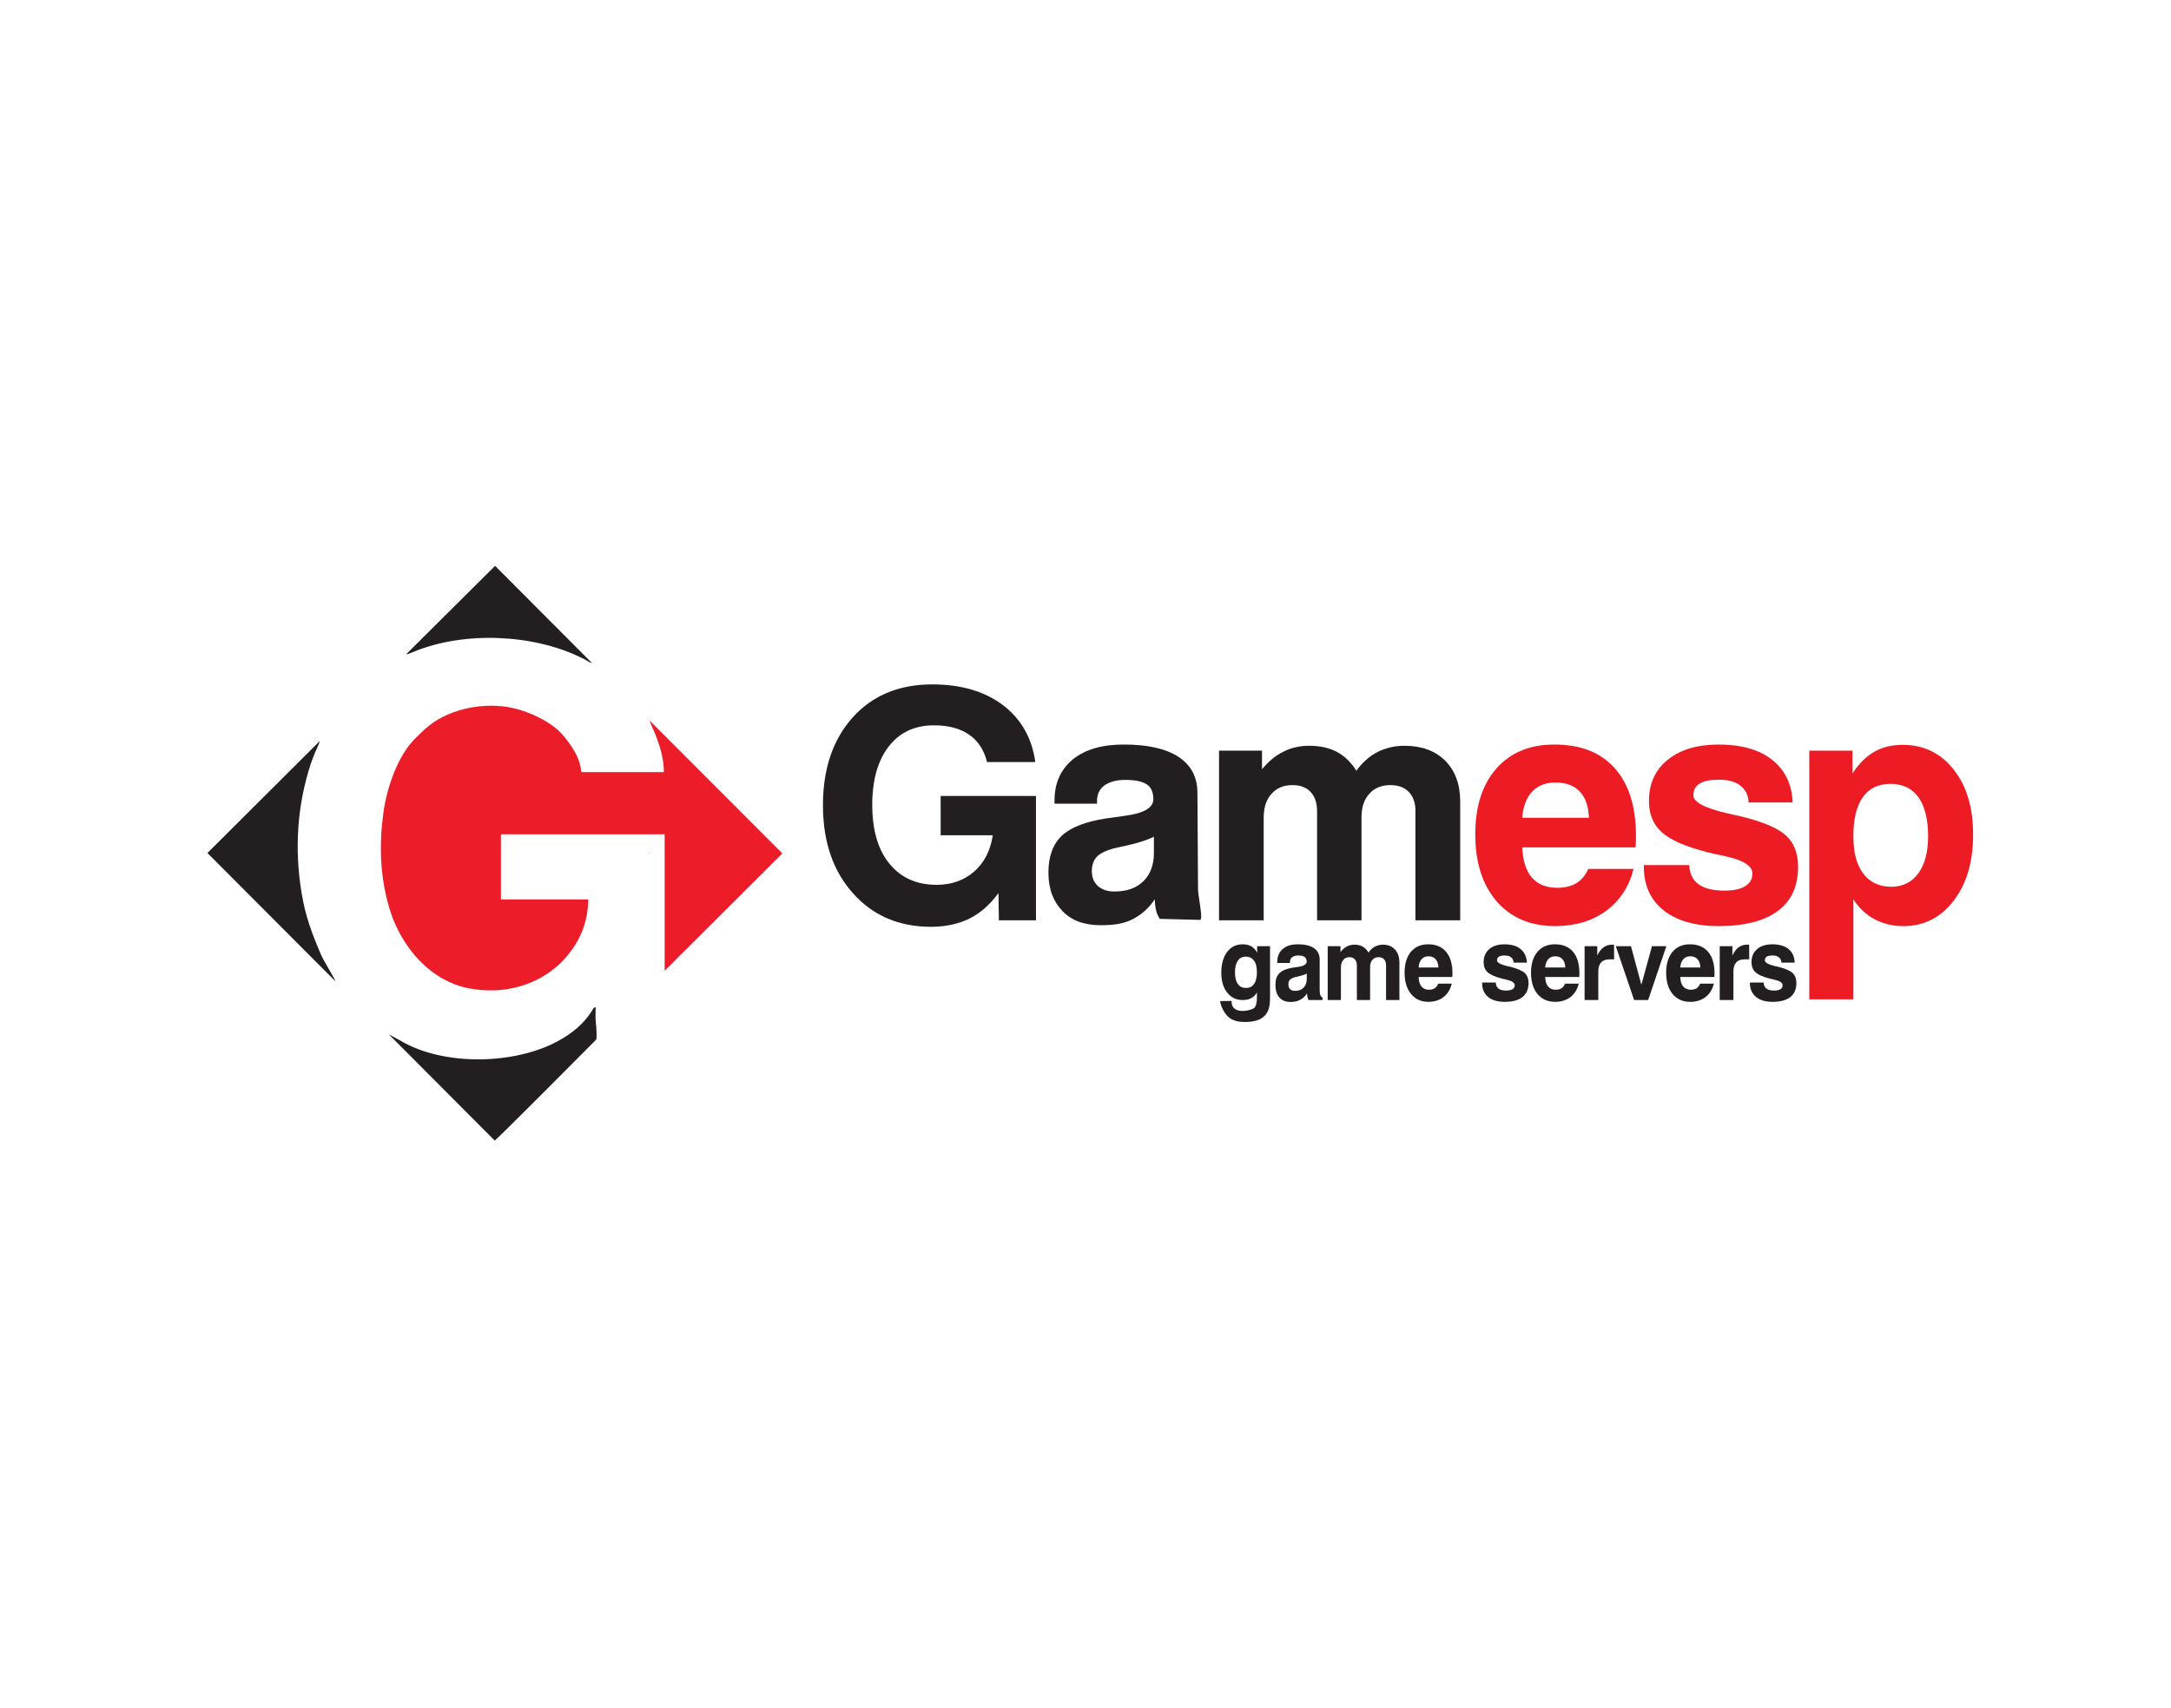
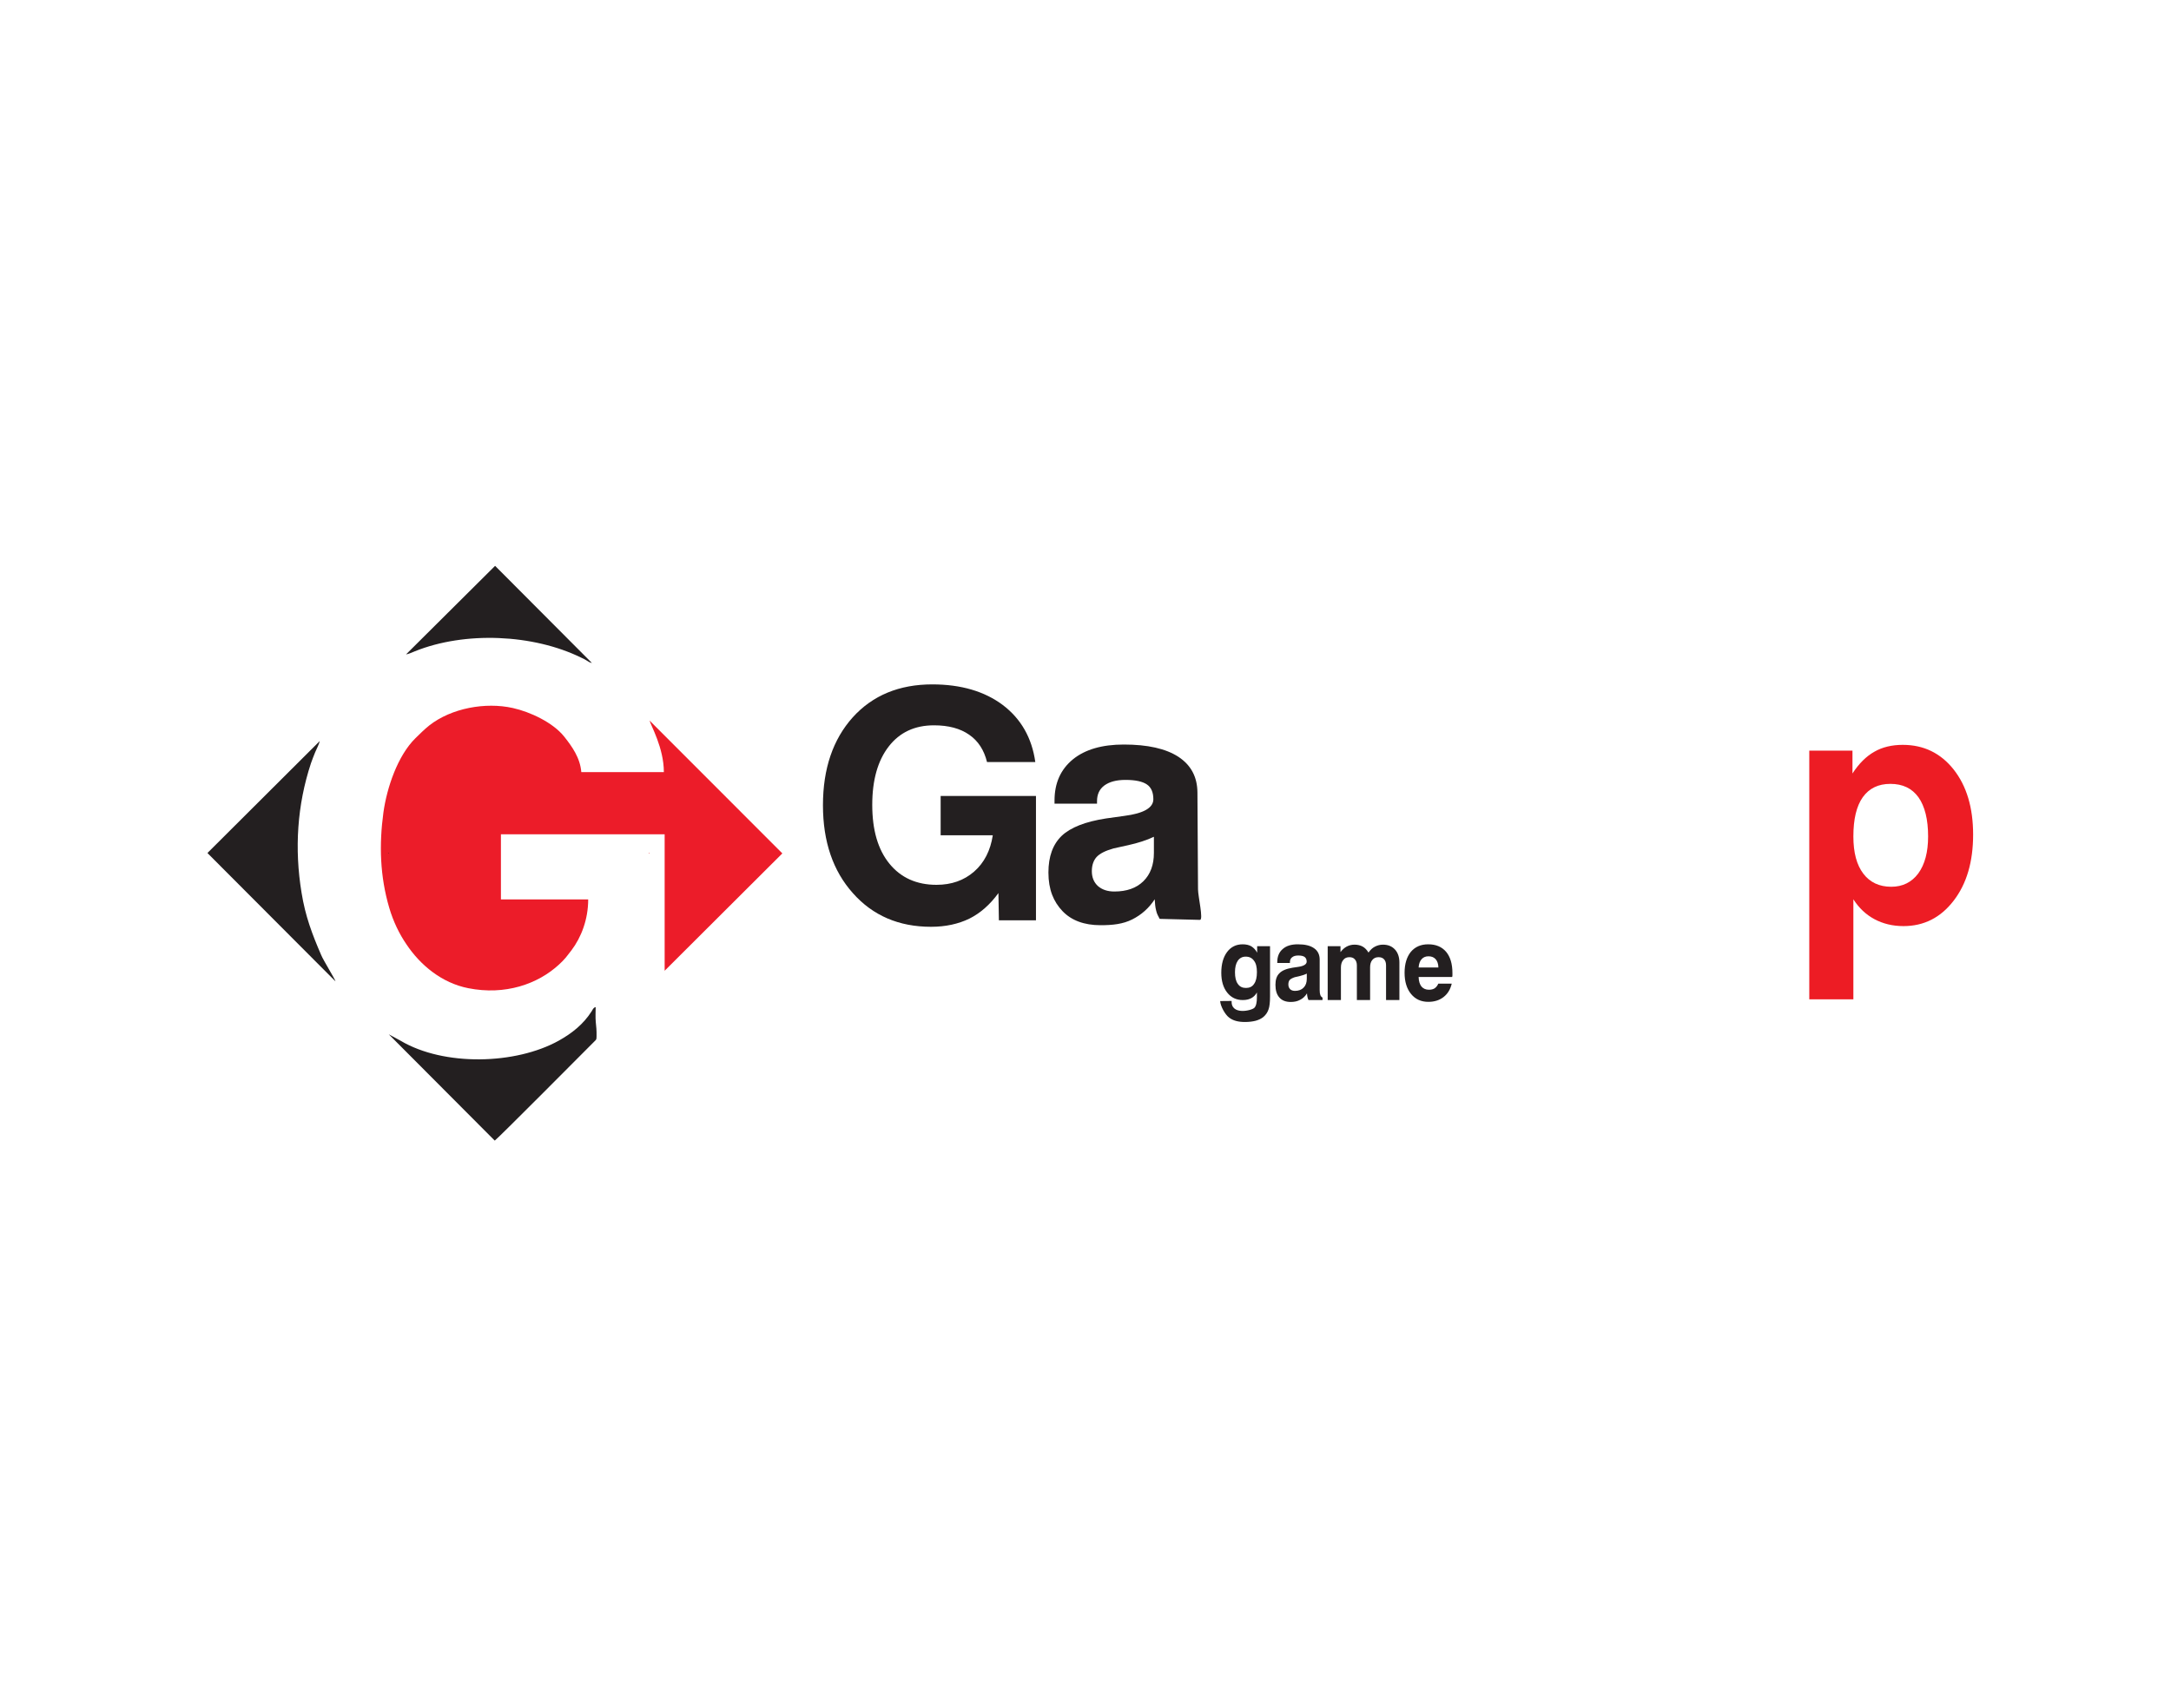
<svg xmlns="http://www.w3.org/2000/svg" width="75pt" height="59pt" viewBox="0 0 75 59" version="1.1">
  <g id="surface1">
    <path style=" stroke:none;fill-rule:evenodd;fill:rgb(92.2%,10.999%,16.1%);fill-opacity:1;" d="M 22.441 24.895 C 22.477 25.055 22.934 25.836 22.934 26.676 L 20.082 26.676 C 20.043 26.184 19.762 25.789 19.484 25.441 C 19.098 24.961 18.316 24.594 17.715 24.461 C 16.77 24.25 15.594 24.465 14.832 25.062 C 14.641 25.215 14.523 25.34 14.352 25.504 C 13.738 26.109 13.367 27.207 13.246 28.066 C 13.094 29.184 13.125 30.273 13.449 31.371 C 13.586 31.836 13.797 32.27 14.035 32.617 C 14.52 33.348 15.266 33.961 16.176 34.141 C 17.449 34.395 18.582 34 19.316 33.32 C 19.391 33.25 19.484 33.16 19.547 33.082 C 19.621 32.988 19.676 32.918 19.742 32.832 C 20.082 32.383 20.32 31.762 20.32 31.074 L 17.305 31.074 L 17.305 28.824 L 22.961 28.824 L 22.961 33.539 L 27.027 29.484 L 22.441 24.895 " />
    <path style=" stroke:none;fill-rule:evenodd;fill:rgb(13.699%,12.199%,12.5%);fill-opacity:1;" d="M 7.172 29.477 L 11.59 33.906 C 11.578 33.832 11.168 33.176 11.094 32.992 C 10.785 32.277 10.547 31.652 10.418 30.844 C 10.168 29.328 10.266 27.812 10.742 26.371 C 10.793 26.227 10.836 26.117 10.887 25.992 C 10.934 25.879 11.023 25.711 11.047 25.602 L 7.172 29.465 L 7.172 29.477 " />
    <path style=" stroke:none;fill-rule:evenodd;fill:rgb(13.699%,12.199%,12.5%);fill-opacity:1;" d="M 13.43 35.734 L 17.086 39.402 L 17.098 39.402 C 17.309 39.227 20.156 36.359 20.535 35.98 C 20.609 35.906 20.605 35.922 20.609 35.793 C 20.613 35.609 20.598 35.453 20.582 35.312 C 20.566 35.164 20.578 34.945 20.578 34.793 C 20.496 34.816 20.484 34.867 20.438 34.941 C 20.152 35.387 19.766 35.695 19.305 35.953 C 17.809 36.785 15.336 36.844 13.84 35.957 L 13.43 35.734 " />
    <path style=" stroke:none;fill-rule:evenodd;fill:rgb(13.699%,12.199%,12.5%);fill-opacity:1;" d="M 14.027 22.609 C 14.125 22.594 14.238 22.539 14.336 22.5 C 16.062 21.805 18.422 21.906 20.082 22.723 C 20.141 22.75 20.191 22.773 20.254 22.812 C 20.332 22.859 20.352 22.883 20.449 22.906 L 17.109 19.555 L 17.098 19.555 L 14.027 22.609 " />
    <path style=" stroke:none;fill-rule:evenodd;fill:rgb(13.699%,12.199%,12.5%);fill-opacity:1;" d="M 13.43 29.488 L 13.43 29.465 L 13.402 29.488 Z M 13.43 29.488 " />
    <path style=" stroke:none;fill-rule:evenodd;fill:rgb(92.2%,10.999%,16.1%);fill-opacity:1;" d="M 22.441 29.488 L 22.441 29.465 L 22.406 29.488 Z M 22.441 29.488 " />
    <path style=" stroke:none;fill-rule:nonzero;fill:rgb(13.699%,12.199%,12.5%);fill-opacity:1;" d="M 34.492 30.855 C 34.199 31.258 33.863 31.551 33.488 31.738 C 33.109 31.922 32.668 32.02 32.164 32.02 C 31.051 32.02 30.152 31.633 29.465 30.859 C 28.777 30.09 28.43 29.078 28.43 27.82 C 28.43 26.555 28.777 25.543 29.461 24.781 C 30.148 24.023 31.066 23.645 32.207 23.645 C 33.203 23.645 34.016 23.887 34.645 24.359 C 35.273 24.836 35.648 25.492 35.766 26.328 L 34.098 26.328 C 33.996 25.914 33.793 25.598 33.48 25.383 C 33.172 25.168 32.766 25.059 32.266 25.059 C 31.602 25.059 31.082 25.301 30.703 25.789 C 30.324 26.277 30.133 26.949 30.133 27.809 C 30.133 28.672 30.328 29.352 30.727 29.84 C 31.121 30.324 31.664 30.57 32.352 30.57 C 32.871 30.57 33.301 30.418 33.652 30.113 C 34 29.809 34.215 29.391 34.297 28.859 L 32.496 28.859 L 32.496 27.5 L 35.789 27.5 L 35.789 31.797 L 34.508 31.797 L 34.492 30.855 " />
    <path style=" stroke:none;fill-rule:nonzero;fill:rgb(13.699%,12.199%,12.5%);fill-opacity:1;" d="M 39.891 31.07 C 39.691 31.375 39.434 31.605 39.113 31.766 C 38.793 31.926 38.445 31.965 38.02 31.965 C 37.453 31.965 37.016 31.801 36.707 31.48 C 36.398 31.156 36.219 30.738 36.219 30.145 C 36.219 29.586 36.375 29.168 36.68 28.875 C 36.988 28.586 37.496 28.387 38.207 28.277 C 38.367 28.254 38.582 28.223 38.844 28.188 C 39.508 28.102 39.844 27.91 39.844 27.613 C 39.844 27.375 39.77 27.203 39.621 27.102 C 39.473 27 39.227 26.945 38.883 26.945 C 38.562 26.945 38.324 27.012 38.152 27.137 C 37.98 27.266 37.898 27.445 37.898 27.68 L 37.898 27.766 L 36.43 27.766 L 36.43 27.656 C 36.43 27.055 36.641 26.582 37.066 26.234 C 37.488 25.891 38.078 25.723 38.824 25.723 C 39.645 25.723 40.273 25.863 40.711 26.148 C 41.145 26.434 41.363 26.844 41.367 27.379 L 41.387 30.723 C 41.387 30.969 41.582 31.785 41.453 31.781 L 40.062 31.746 C 40.012 31.645 39.969 31.586 39.941 31.461 C 39.91 31.344 39.898 31.207 39.891 31.07 Z M 39.863 28.91 C 39.609 29.031 39.312 29.125 38.98 29.199 C 38.648 29.27 38.477 29.309 38.469 29.312 C 38.188 29.391 37.996 29.488 37.883 29.609 C 37.777 29.727 37.719 29.891 37.719 30.098 C 37.719 30.312 37.789 30.484 37.93 30.613 C 38.074 30.738 38.262 30.801 38.496 30.801 C 38.922 30.801 39.258 30.684 39.5 30.445 C 39.742 30.207 39.863 29.879 39.863 29.469 L 39.863 28.91 " />
-     <path style=" stroke:none;fill-rule:nonzero;fill:rgb(13.699%,12.199%,12.5%);fill-opacity:1;" d="M 42.113 31.797 L 42.113 25.934 L 43.598 25.934 L 43.598 26.578 C 43.816 26.309 44.062 26.105 44.332 25.973 C 44.602 25.832 44.898 25.766 45.227 25.766 C 45.598 25.766 45.914 25.836 46.176 25.973 C 46.438 26.109 46.668 26.328 46.859 26.629 C 47.066 26.34 47.309 26.125 47.59 25.98 C 47.871 25.84 48.18 25.766 48.523 25.766 C 49.113 25.766 49.578 25.938 49.926 26.281 C 50.27 26.629 50.445 27.098 50.445 27.699 L 50.445 31.797 L 48.898 31.797 L 48.898 28.02 C 48.898 27.734 48.82 27.516 48.668 27.359 C 48.516 27.203 48.305 27.125 48.031 27.125 C 47.727 27.125 47.48 27.223 47.305 27.426 C 47.121 27.621 47.035 27.898 47.035 28.242 L 47.035 31.797 L 45.5 31.797 L 45.5 28.031 C 45.5 27.742 45.426 27.52 45.277 27.363 C 45.129 27.203 44.918 27.125 44.648 27.125 C 44.344 27.125 44.102 27.227 43.926 27.426 C 43.742 27.629 43.656 27.902 43.656 28.254 L 43.656 31.797 L 42.113 31.797 " />
-     <path style=" stroke:none;fill-rule:nonzero;fill:rgb(92.899%,10.999%,14.099%);fill-opacity:1;" d="M 54.871 30.02 L 56.434 30.02 C 56.277 30.637 55.961 31.117 55.48 31.473 C 55 31.82 54.414 31.996 53.723 31.996 C 52.879 31.996 52.203 31.711 51.707 31.145 C 51.211 30.57 50.965 29.797 50.965 28.824 C 50.965 27.863 51.207 27.105 51.695 26.551 C 52.184 25.996 52.852 25.723 53.699 25.723 C 54.598 25.723 55.293 25.992 55.781 26.539 C 56.27 27.086 56.516 27.863 56.516 28.867 C 56.516 28.98 56.516 29.062 56.512 29.121 C 56.508 29.176 56.504 29.227 56.5 29.277 L 52.586 29.277 C 52.609 29.738 52.719 30.09 52.922 30.32 C 53.125 30.555 53.418 30.672 53.797 30.672 C 54.066 30.672 54.285 30.617 54.457 30.512 C 54.633 30.406 54.77 30.238 54.871 30.02 Z M 52.586 28.254 L 54.891 28.254 C 54.875 27.855 54.773 27.555 54.578 27.348 C 54.379 27.141 54.098 27.035 53.734 27.035 C 53.391 27.035 53.125 27.145 52.926 27.352 C 52.734 27.559 52.617 27.859 52.586 28.254 " />
-     <path style=" stroke:none;fill-rule:nonzero;fill:rgb(92.899%,10.999%,14.099%);fill-opacity:1;" d="M 56.789 29.887 L 58.355 29.887 C 58.371 30.184 58.477 30.406 58.68 30.551 C 58.879 30.695 59.18 30.77 59.582 30.77 C 59.887 30.77 60.125 30.719 60.289 30.617 C 60.457 30.516 60.539 30.367 60.539 30.18 C 60.539 29.918 60.227 29.719 59.605 29.582 C 59.348 29.531 59.145 29.484 58.996 29.445 C 58.234 29.254 57.707 29.023 57.41 28.754 C 57.113 28.488 56.965 28.129 56.965 27.676 C 56.965 27.074 57.18 26.598 57.613 26.25 C 58.047 25.898 58.633 25.723 59.375 25.723 C 60.156 25.723 60.77 25.898 61.215 26.246 C 61.664 26.598 61.902 27.09 61.93 27.723 L 60.406 27.723 C 60.398 27.473 60.301 27.277 60.125 27.145 C 59.945 27.004 59.699 26.938 59.383 26.938 C 59.086 26.938 58.863 26.98 58.719 27.07 C 58.57 27.16 58.5 27.297 58.5 27.477 C 58.5 27.711 58.887 27.918 59.668 28.098 C 59.848 28.141 59.988 28.168 60.098 28.195 C 60.875 28.379 61.406 28.602 61.691 28.859 C 61.977 29.117 62.117 29.48 62.117 29.949 C 62.117 30.617 61.887 31.125 61.418 31.473 C 60.945 31.82 60.262 31.996 59.371 31.996 C 58.559 31.996 57.93 31.812 57.473 31.453 C 57.016 31.09 56.789 30.586 56.789 29.949 L 56.789 29.887 " />
    <path style=" stroke:none;fill-rule:nonzero;fill:rgb(92.899%,10.999%,14.099%);fill-opacity:1;" d="M 66.609 28.898 C 66.609 28.309 66.496 27.859 66.277 27.547 C 66.051 27.234 65.73 27.082 65.305 27.082 C 64.891 27.082 64.574 27.234 64.352 27.543 C 64.133 27.852 64.027 28.305 64.027 28.898 C 64.027 29.457 64.141 29.883 64.371 30.184 C 64.598 30.484 64.922 30.637 65.336 30.637 C 65.73 30.637 66.043 30.48 66.27 30.176 C 66.496 29.863 66.609 29.441 66.609 28.898 Z M 62.504 34.527 L 62.504 25.934 L 63.996 25.934 L 63.996 26.723 C 64.219 26.379 64.473 26.129 64.75 25.973 C 65.027 25.812 65.359 25.734 65.734 25.734 C 66.457 25.734 67.043 26.02 67.492 26.586 C 67.941 27.156 68.164 27.906 68.164 28.836 C 68.164 29.773 67.941 30.535 67.492 31.117 C 67.043 31.703 66.465 31.996 65.758 31.996 C 65.383 31.996 65.051 31.914 64.758 31.758 C 64.465 31.602 64.219 31.371 64.027 31.07 L 64.027 34.527 L 62.504 34.527 " />
    <path style=" stroke:none;fill-rule:nonzero;fill:rgb(13.699%,12.199%,12.5%);fill-opacity:1;" d="M 42.664 33.59 C 42.664 33.766 42.695 33.902 42.762 33.992 C 42.828 34.09 42.922 34.133 43.043 34.133 C 43.164 34.133 43.262 34.09 43.324 33.992 C 43.391 33.902 43.422 33.762 43.422 33.586 C 43.422 33.414 43.391 33.281 43.32 33.191 C 43.254 33.098 43.16 33.051 43.035 33.051 C 42.918 33.051 42.828 33.098 42.762 33.191 C 42.695 33.289 42.664 33.422 42.664 33.59 Z M 42.152 34.586 L 42.547 34.582 C 42.523 35.09 43.25 34.914 43.336 34.816 C 43.395 34.754 43.422 34.629 43.422 34.453 L 43.422 34.289 C 43.371 34.379 43.309 34.441 43.23 34.484 C 43.152 34.527 43.055 34.551 42.934 34.551 C 42.711 34.551 42.531 34.465 42.395 34.293 C 42.258 34.121 42.191 33.891 42.191 33.609 C 42.191 33.309 42.258 33.07 42.391 32.891 C 42.523 32.715 42.703 32.625 42.93 32.625 C 43.047 32.625 43.148 32.648 43.23 32.695 C 43.309 32.746 43.379 32.816 43.43 32.914 L 43.43 32.691 L 43.875 32.691 L 43.875 34.426 C 43.875 34.625 43.859 34.773 43.824 34.871 C 43.789 34.977 43.73 35.062 43.648 35.133 C 43.578 35.191 43.492 35.234 43.379 35.266 C 43.273 35.293 43.148 35.309 43.008 35.309 C 42.777 35.309 42.594 35.262 42.461 35.156 C 42.328 35.059 42.164 34.773 42.152 34.586 Z M 45.152 34.32 C 45.094 34.414 45.016 34.492 44.922 34.539 C 44.824 34.594 44.715 34.617 44.59 34.617 C 44.418 34.617 44.289 34.566 44.199 34.465 C 44.105 34.359 44.062 34.215 44.062 34.023 C 44.062 33.848 44.105 33.715 44.199 33.625 C 44.289 33.531 44.438 33.469 44.652 33.434 C 44.699 33.426 44.766 33.418 44.84 33.406 C 45.039 33.379 45.141 33.316 45.141 33.223 C 45.141 33.148 45.113 33.094 45.07 33.062 C 45.027 33.031 44.957 33.012 44.852 33.012 C 44.758 33.012 44.688 33.031 44.637 33.074 C 44.586 33.113 44.562 33.168 44.562 33.242 L 44.562 33.27 L 44.125 33.27 L 44.125 33.238 C 44.125 33.047 44.188 32.895 44.312 32.789 C 44.438 32.676 44.613 32.625 44.836 32.625 C 45.082 32.625 45.266 32.668 45.398 32.762 C 45.523 32.848 45.59 32.98 45.59 33.152 L 45.59 34.207 C 45.59 34.281 45.598 34.34 45.613 34.379 C 45.629 34.418 45.652 34.449 45.688 34.465 L 45.688 34.551 L 45.203 34.551 C 45.188 34.52 45.176 34.484 45.168 34.445 C 45.156 34.406 45.156 34.363 45.152 34.32 Z M 45.145 33.637 C 45.07 33.676 44.98 33.703 44.883 33.727 C 44.781 33.75 44.734 33.762 44.727 33.762 C 44.648 33.789 44.59 33.82 44.555 33.855 C 44.523 33.895 44.508 33.945 44.508 34.012 C 44.508 34.078 44.527 34.133 44.57 34.176 C 44.609 34.215 44.668 34.234 44.738 34.234 C 44.863 34.234 44.965 34.195 45.035 34.121 C 45.109 34.047 45.145 33.945 45.145 33.812 Z M 45.867 34.551 L 45.867 32.691 L 46.309 32.691 L 46.309 32.895 C 46.371 32.809 46.445 32.746 46.523 32.703 C 46.605 32.66 46.695 32.637 46.793 32.637 C 46.902 32.637 46.996 32.66 47.074 32.703 C 47.152 32.746 47.219 32.816 47.277 32.91 C 47.34 32.82 47.41 32.75 47.496 32.707 C 47.578 32.664 47.672 32.637 47.773 32.637 C 47.949 32.637 48.086 32.691 48.191 32.805 C 48.289 32.91 48.344 33.062 48.344 33.25 L 48.344 34.551 L 47.883 34.551 L 47.883 33.352 C 47.883 33.262 47.859 33.191 47.816 33.145 C 47.77 33.094 47.707 33.07 47.625 33.07 C 47.535 33.07 47.465 33.098 47.41 33.164 C 47.355 33.227 47.332 33.312 47.332 33.422 L 47.332 34.551 L 46.875 34.551 L 46.875 33.355 C 46.875 33.266 46.852 33.195 46.805 33.145 C 46.762 33.094 46.699 33.07 46.621 33.07 C 46.527 33.07 46.457 33.098 46.406 33.164 C 46.352 33.227 46.324 33.316 46.324 33.426 L 46.324 34.551 Z M 49.688 33.984 L 50.152 33.984 C 50.105 34.184 50.012 34.336 49.867 34.449 C 49.723 34.559 49.551 34.613 49.344 34.613 C 49.094 34.613 48.895 34.523 48.746 34.34 C 48.598 34.16 48.523 33.914 48.523 33.609 C 48.523 33.301 48.598 33.062 48.738 32.887 C 48.887 32.711 49.086 32.625 49.34 32.625 C 49.605 32.625 49.809 32.711 49.957 32.883 C 50.102 33.055 50.176 33.301 50.176 33.621 C 50.176 33.656 50.176 33.684 50.176 33.703 C 50.172 33.719 50.172 33.734 50.168 33.754 L 49.008 33.754 C 49.012 33.898 49.047 34.008 49.105 34.082 C 49.168 34.156 49.254 34.195 49.367 34.195 C 49.445 34.195 49.516 34.176 49.562 34.145 C 49.613 34.109 49.656 34.059 49.688 33.984 Z M 49.008 33.426 L 49.691 33.426 C 49.688 33.301 49.656 33.207 49.598 33.141 C 49.539 33.074 49.457 33.039 49.348 33.039 C 49.246 33.039 49.168 33.074 49.109 33.141 C 49.051 33.207 49.016 33.301 49.008 33.426 " />
-     <path style=" stroke:none;fill-rule:nonzero;fill:rgb(13.699%,12.199%,12.5%);fill-opacity:1;" d="M 51.203 33.945 L 51.672 33.945 C 51.676 34.039 51.707 34.109 51.77 34.156 C 51.828 34.203 51.918 34.223 52.039 34.223 C 52.133 34.223 52.203 34.207 52.254 34.176 C 52.305 34.145 52.328 34.098 52.328 34.039 C 52.328 33.953 52.234 33.891 52.047 33.848 C 51.969 33.832 51.91 33.816 51.867 33.805 C 51.637 33.742 51.477 33.672 51.387 33.586 C 51.297 33.5 51.254 33.387 51.254 33.242 C 51.254 33.051 51.32 32.902 51.449 32.789 C 51.578 32.68 51.754 32.625 51.977 32.625 C 52.215 32.625 52.398 32.68 52.531 32.789 C 52.668 32.902 52.738 33.055 52.75 33.258 L 52.289 33.258 C 52.285 33.18 52.258 33.117 52.207 33.078 C 52.148 33.031 52.078 33.012 51.98 33.012 C 51.891 33.012 51.824 33.023 51.781 33.051 C 51.738 33.082 51.715 33.125 51.715 33.18 C 51.715 33.254 51.832 33.32 52.066 33.379 C 52.121 33.387 52.164 33.398 52.195 33.406 C 52.43 33.469 52.59 33.539 52.676 33.617 C 52.762 33.703 52.805 33.816 52.805 33.965 C 52.805 34.176 52.734 34.336 52.594 34.449 C 52.453 34.559 52.246 34.613 51.977 34.613 C 51.734 34.613 51.539 34.555 51.406 34.441 C 51.266 34.324 51.203 34.168 51.203 33.965 Z M 54.066 33.984 L 54.539 33.984 C 54.492 34.184 54.395 34.336 54.254 34.449 C 54.105 34.559 53.93 34.613 53.723 34.613 C 53.469 34.613 53.266 34.523 53.113 34.34 C 52.965 34.16 52.891 33.914 52.891 33.609 C 52.891 33.301 52.965 33.062 53.113 32.887 C 53.258 32.711 53.461 32.625 53.715 32.625 C 53.988 32.625 54.195 32.711 54.344 32.883 C 54.488 33.055 54.562 33.301 54.562 33.621 C 54.562 33.656 54.562 33.684 54.562 33.703 C 54.562 33.719 54.559 33.734 54.559 33.754 L 53.379 33.754 C 53.387 33.898 53.418 34.008 53.48 34.082 C 53.543 34.156 53.629 34.195 53.746 34.195 C 53.824 34.195 53.891 34.176 53.945 34.145 C 53.996 34.109 54.035 34.059 54.066 33.984 Z M 53.379 33.426 L 54.074 33.426 C 54.07 33.301 54.039 33.207 53.977 33.141 C 53.918 33.074 53.836 33.039 53.727 33.039 C 53.621 33.039 53.543 33.074 53.484 33.141 C 53.426 33.207 53.391 33.301 53.379 33.426 Z M 54.742 34.551 L 54.742 32.691 L 55.18 32.691 L 55.18 33.012 C 55.242 32.883 55.312 32.789 55.395 32.73 C 55.48 32.668 55.578 32.637 55.691 32.637 C 55.711 32.637 55.723 32.637 55.734 32.637 C 55.742 32.637 55.754 32.645 55.758 32.645 L 55.762 33.145 L 55.602 33.145 C 55.477 33.145 55.379 33.18 55.312 33.25 C 55.246 33.324 55.215 33.426 55.215 33.566 L 55.215 34.551 Z M 56.453 34.551 L 55.82 32.691 L 56.344 32.691 L 56.703 34.023 L 57.07 32.691 L 57.566 32.691 L 56.938 34.551 Z M 58.734 33.984 L 59.207 33.984 C 59.16 34.184 59.062 34.336 58.918 34.449 C 58.773 34.559 58.598 34.613 58.387 34.613 C 58.133 34.613 57.934 34.523 57.781 34.34 C 57.633 34.16 57.559 33.914 57.559 33.609 C 57.559 33.301 57.633 33.062 57.777 32.887 C 57.926 32.711 58.125 32.625 58.383 32.625 C 58.652 32.625 58.859 32.711 59.008 32.883 C 59.156 33.055 59.23 33.301 59.23 33.621 C 59.23 33.656 59.23 33.684 59.23 33.703 C 59.23 33.719 59.227 33.734 59.223 33.754 L 58.047 33.754 C 58.051 33.898 58.086 34.008 58.148 34.082 C 58.211 34.156 58.297 34.195 58.414 34.195 C 58.492 34.195 58.559 34.176 58.613 34.145 C 58.66 34.109 58.703 34.059 58.734 33.984 Z M 58.047 33.426 L 58.742 33.426 C 58.738 33.301 58.703 33.207 58.645 33.141 C 58.586 33.074 58.5 33.039 58.395 33.039 C 58.289 33.039 58.211 33.074 58.152 33.141 C 58.094 33.207 58.055 33.301 58.047 33.426 Z M 59.41 34.551 L 59.41 32.691 L 59.848 32.691 L 59.848 33.012 C 59.91 32.883 59.98 32.789 60.062 32.73 C 60.148 32.668 60.242 32.637 60.359 32.637 C 60.379 32.637 60.391 32.637 60.402 32.637 C 60.41 32.637 60.418 32.645 60.426 32.645 L 60.43 33.145 L 60.27 33.145 C 60.141 33.145 60.043 33.18 59.98 33.25 C 59.914 33.324 59.883 33.426 59.883 33.566 L 59.883 34.551 Z M 60.453 33.945 L 60.926 33.945 C 60.93 34.039 60.965 34.109 61.023 34.156 C 61.082 34.203 61.172 34.223 61.293 34.223 C 61.387 34.223 61.457 34.207 61.508 34.176 C 61.559 34.145 61.582 34.098 61.582 34.039 C 61.582 33.953 61.488 33.891 61.301 33.848 C 61.223 33.832 61.164 33.816 61.117 33.805 C 60.887 33.742 60.73 33.672 60.641 33.586 C 60.551 33.5 60.508 33.387 60.508 33.242 C 60.508 33.051 60.57 32.902 60.703 32.789 C 60.832 32.68 61.008 32.625 61.23 32.625 C 61.469 32.625 61.652 32.68 61.789 32.789 C 61.922 32.902 61.992 33.055 62 33.258 L 61.543 33.258 C 61.539 33.18 61.512 33.117 61.457 33.078 C 61.402 33.031 61.332 33.012 61.234 33.012 C 61.145 33.012 61.078 33.023 61.035 33.051 C 60.988 33.082 60.969 33.125 60.969 33.18 C 60.969 33.254 61.086 33.32 61.32 33.379 C 61.375 33.387 61.418 33.398 61.449 33.406 C 61.684 33.469 61.844 33.539 61.93 33.617 C 62.016 33.703 62.059 33.816 62.059 33.965 C 62.059 34.176 61.988 34.336 61.848 34.449 C 61.707 34.559 61.5 34.613 61.23 34.613 C 60.984 34.613 60.797 34.555 60.66 34.441 C 60.523 34.324 60.453 34.168 60.453 33.965 L 60.453 33.945 " />
  </g>
</svg>